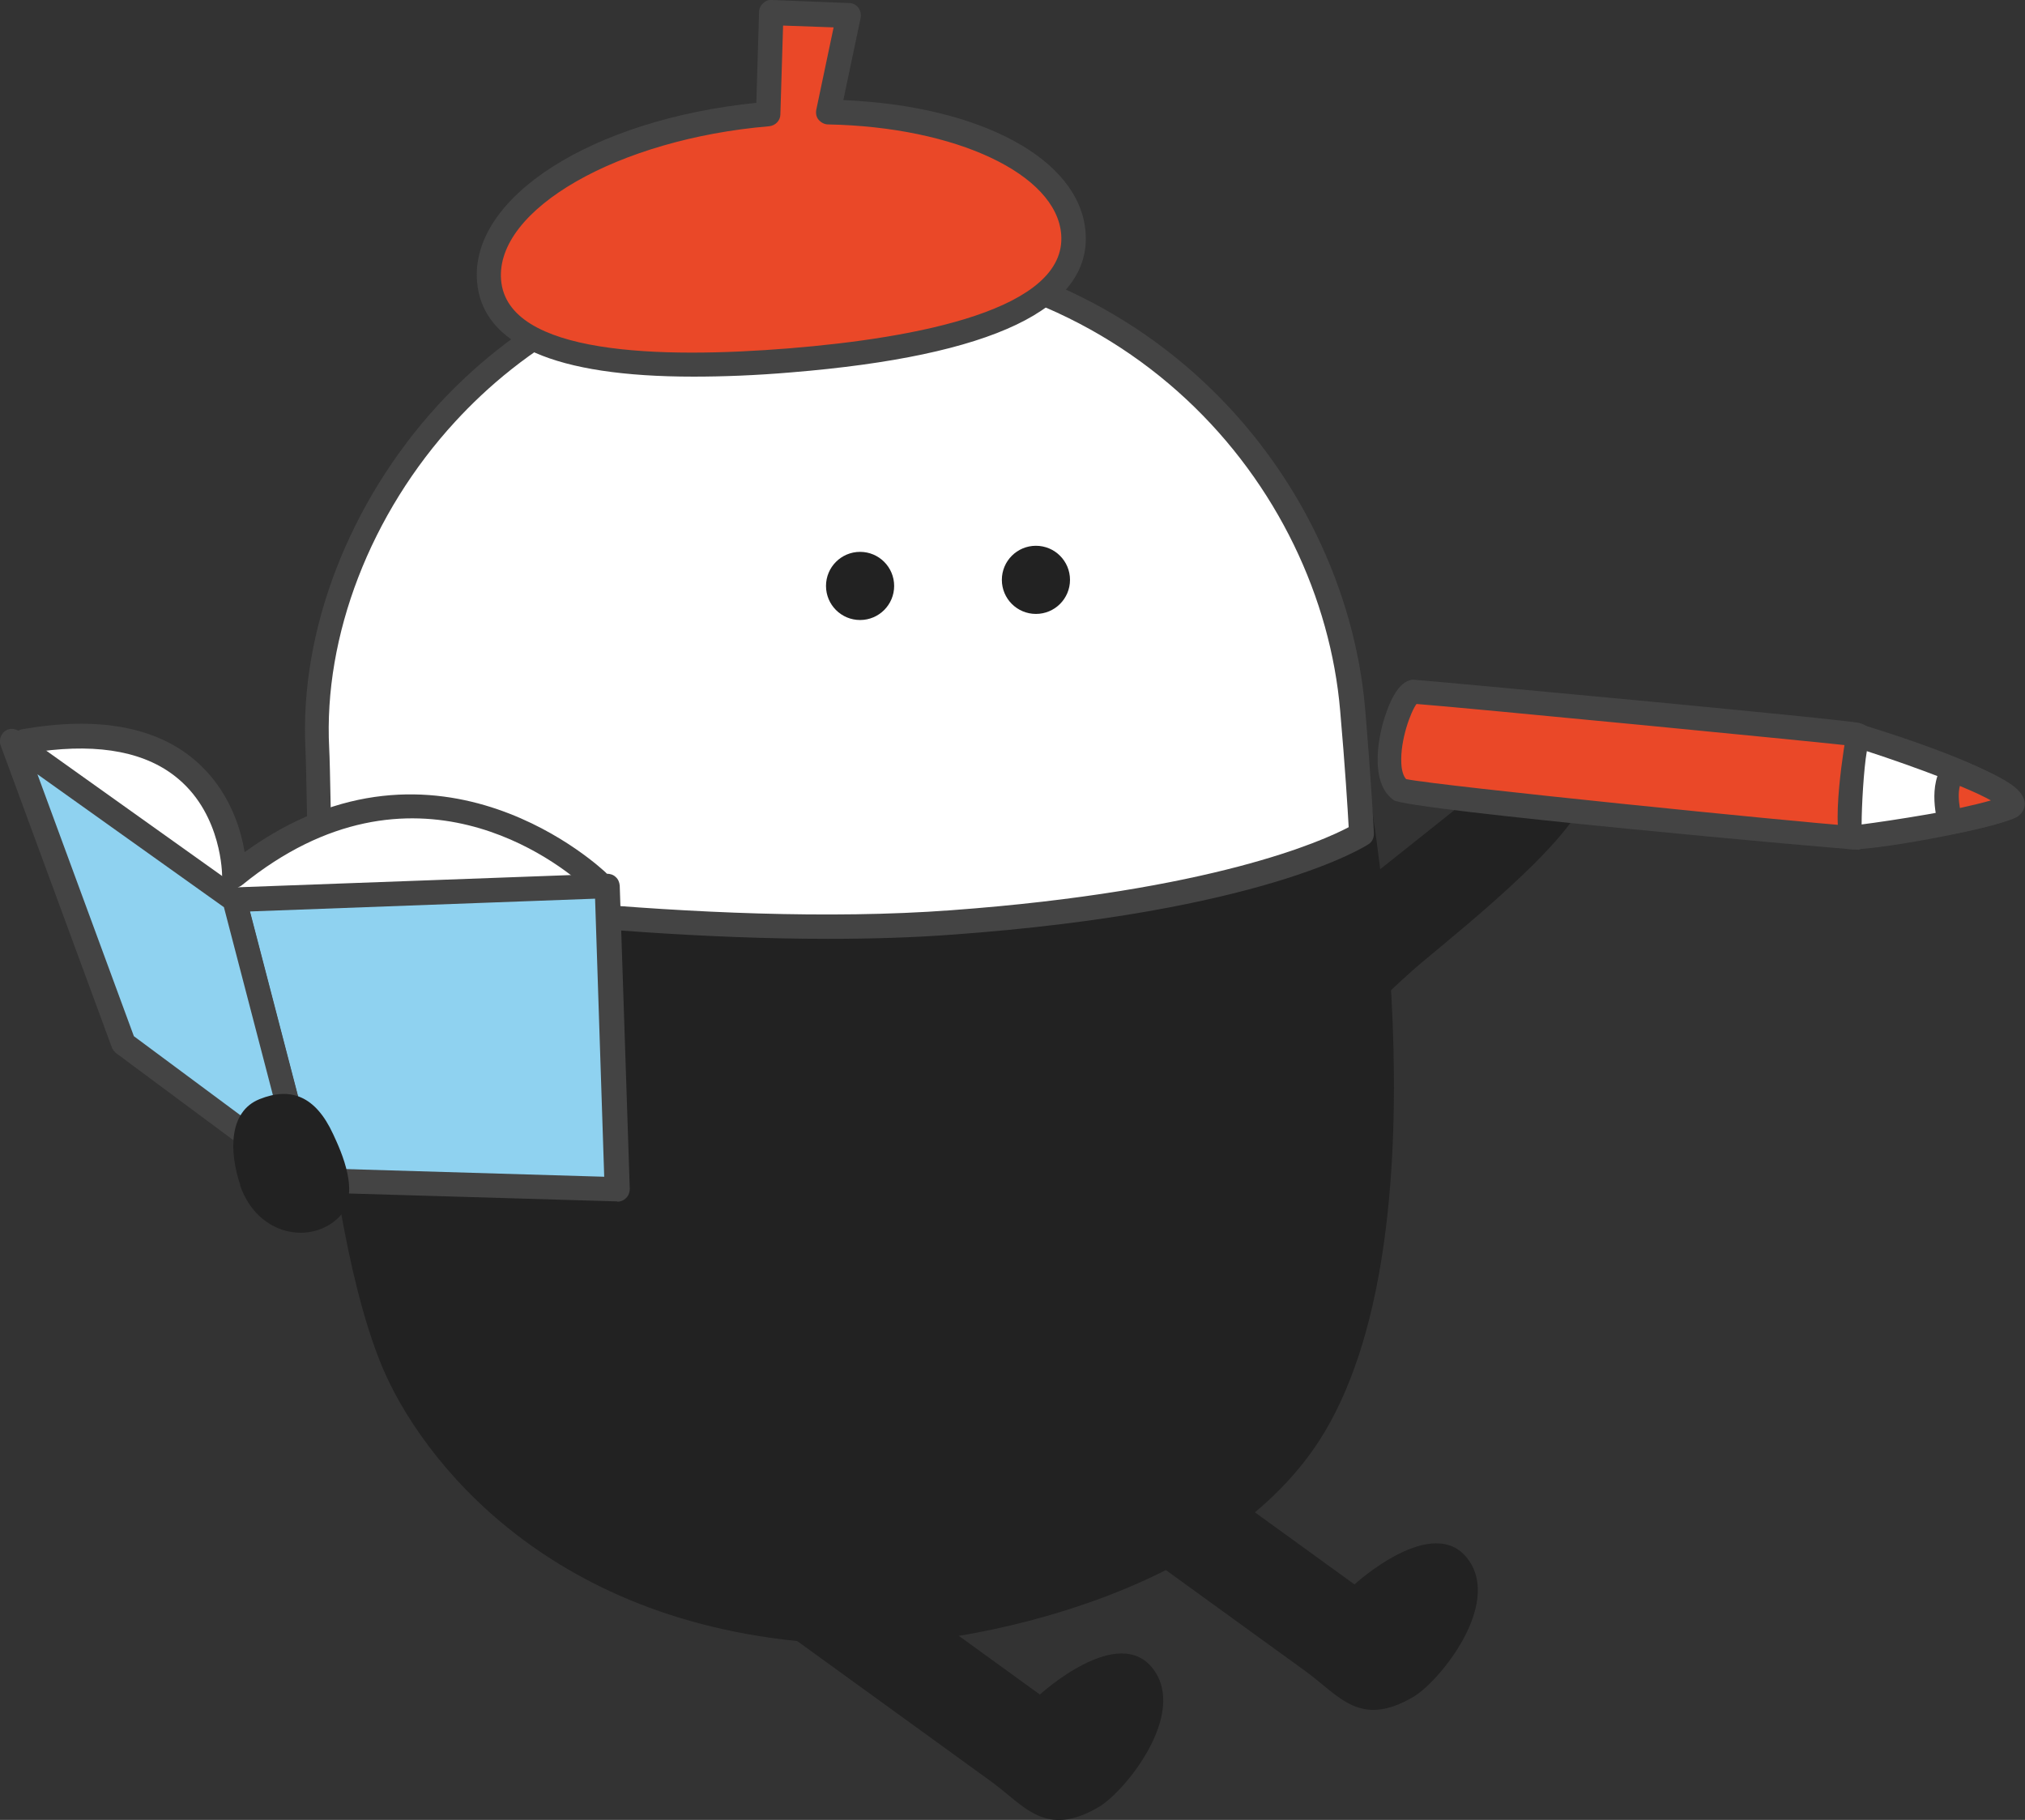
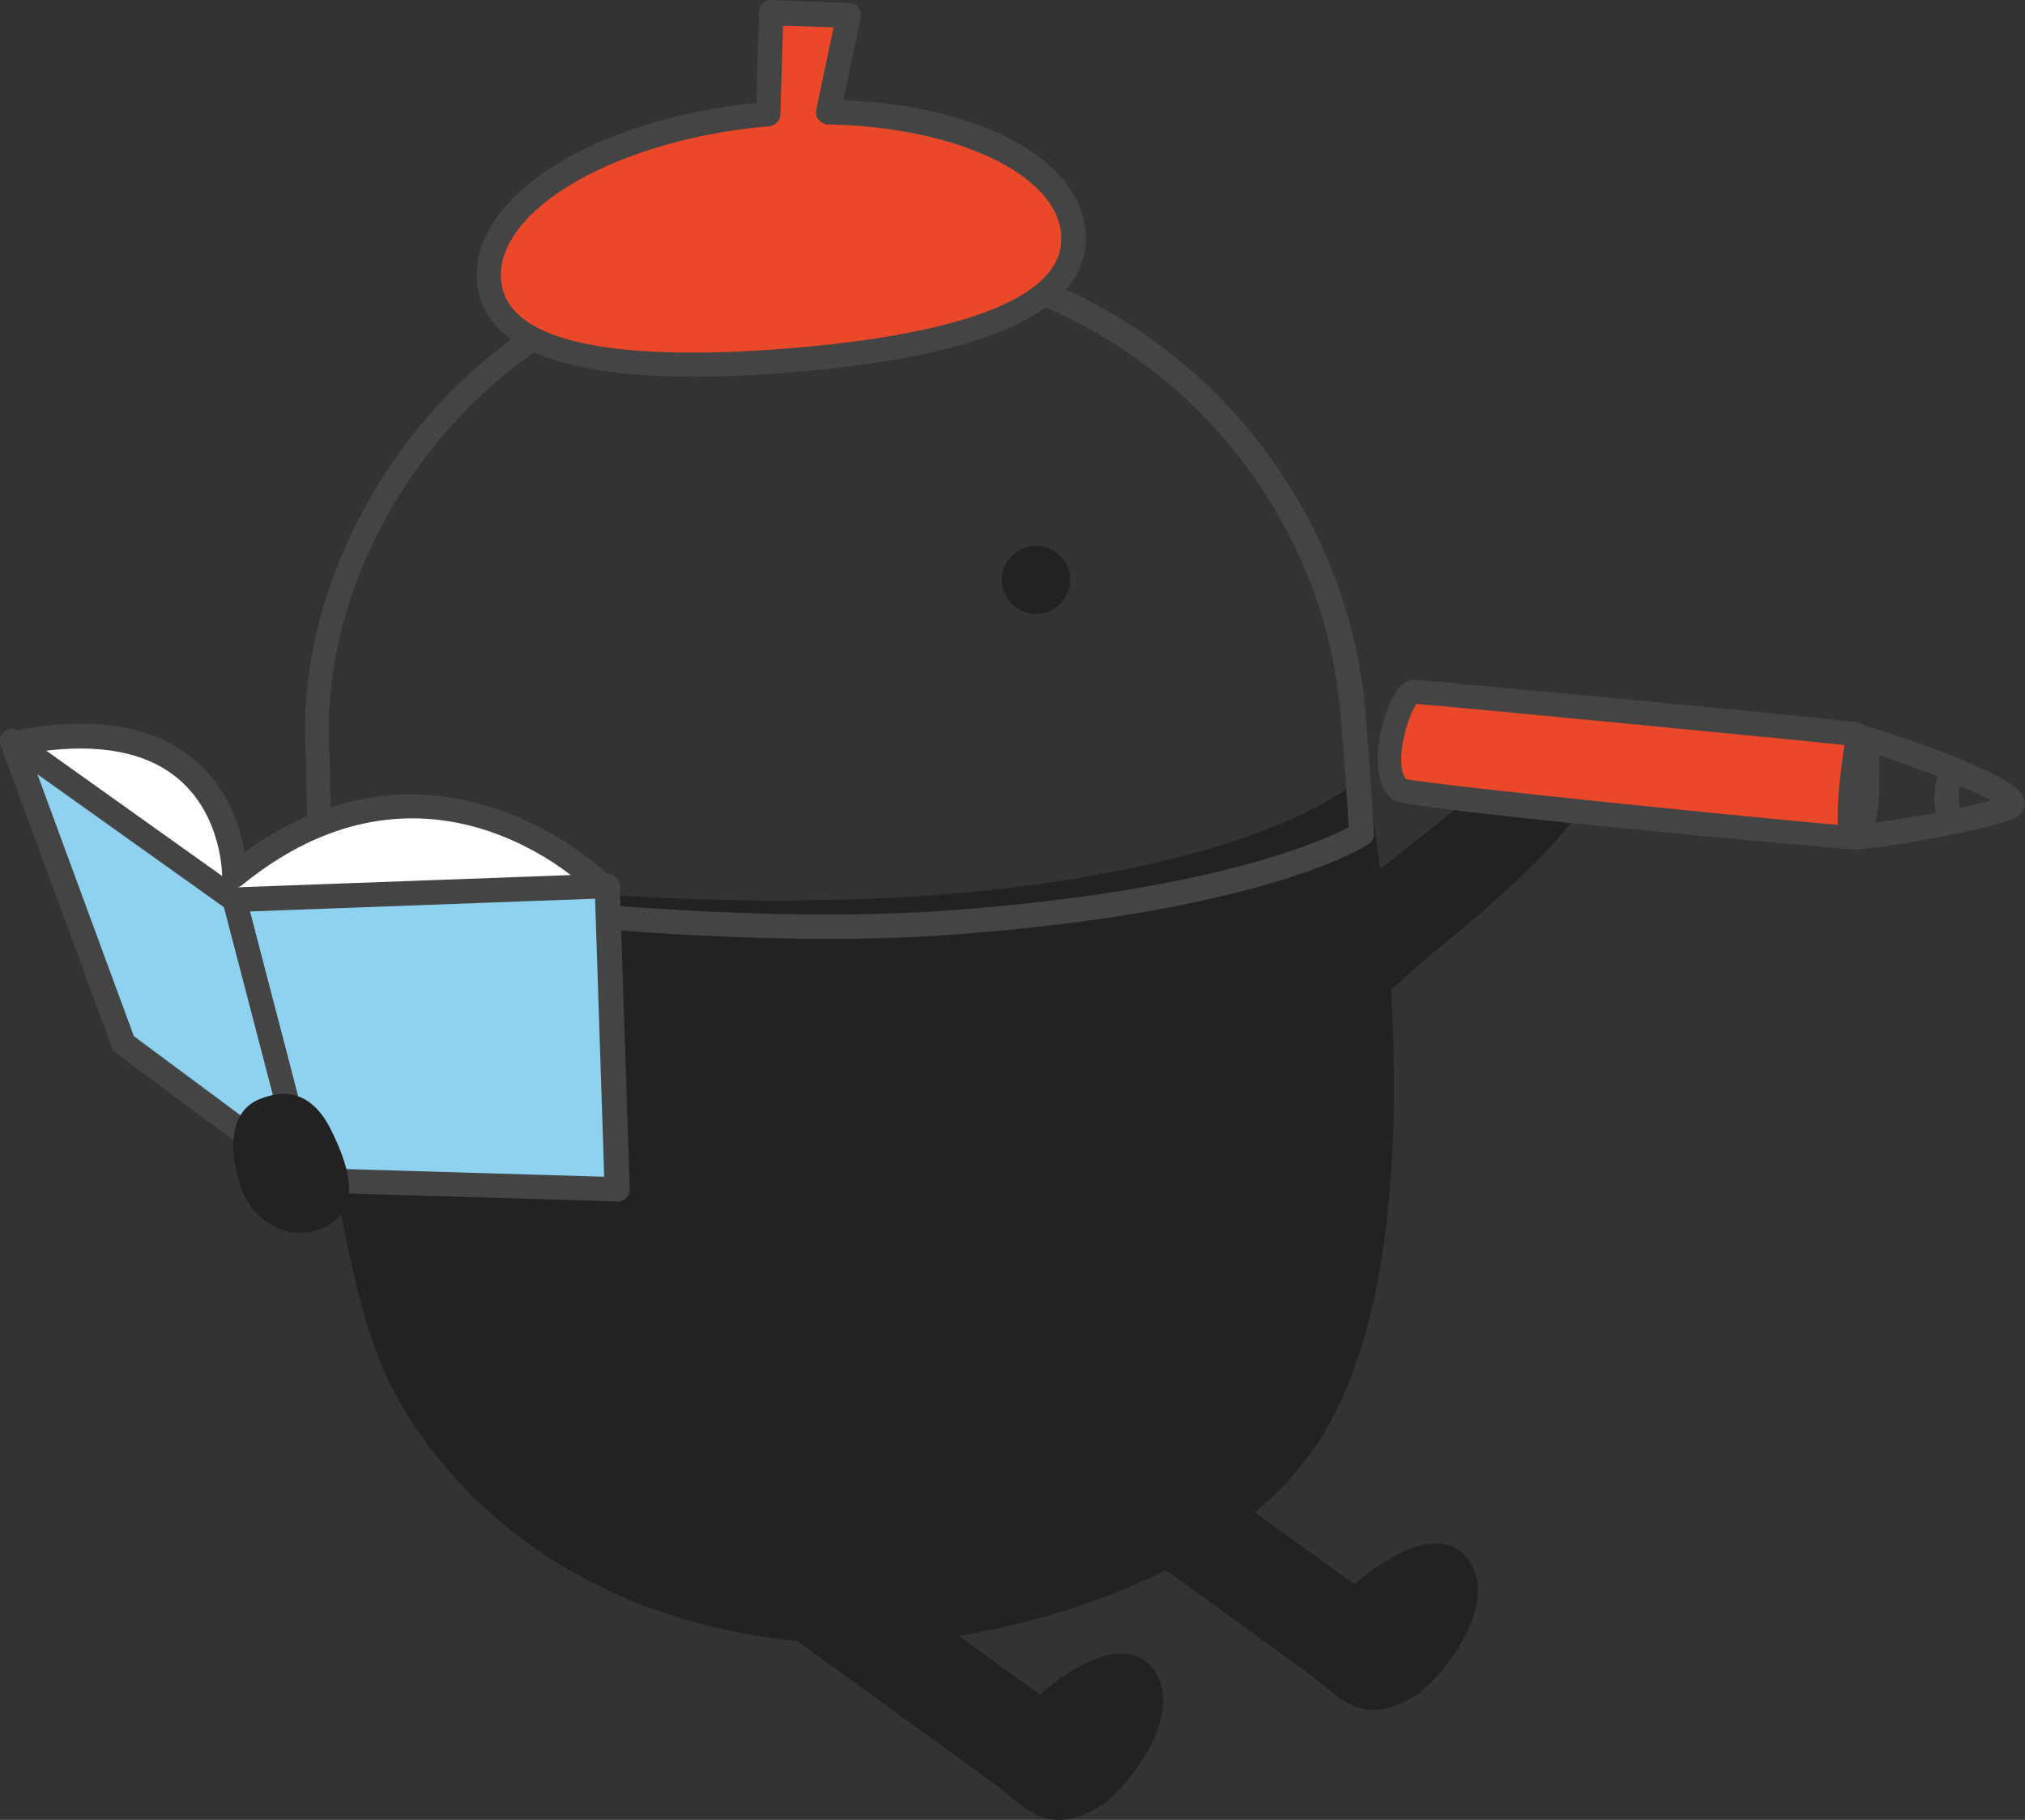
<svg xmlns="http://www.w3.org/2000/svg" id="_レイヤー_2" viewBox="0 0 66.56 59.82">
  <rect x="0" y="0" width="66.56" height="59.82" fill="#333333" stroke="none" />
  <defs>
    <style>.cls-1{fill:#444;}.cls-2{fill:#444;}.cls-3{fill:#8fd2f0;}.cls-4{fill:#fff;}.cls-5{fill:#ea4828;}.cls-6{fill:#222;}</style>
  </defs>
  <g id="TOP">
    <g id="_メンバー紹介">
      <g id="_レイヤー_2-2">
        <path class="cls-6" d="M10.05,27.92s7.85,2.15,19.24,1.59c7.01-.34,13.26-1.93,15.61-4.09,0,0,2.79,14.69-1.36,21.65-3.25,5.45-11.92,7.02-15.15,6.99-9.8-.09-14.29-5.78-15.69-8.82-2.32-5.07-2.64-17.32-2.64-17.32Z" />
-         <path class="cls-4" d="M10.42,24.6c-.34-6.85,5.3-15.93,16.05-16.3,10.75-.37,17.32,7.34,17.98,15.02.2,2.37.29,4.09.29,4.09,0,0-3.28,2.17-13.45,2.91-9.1.66-20.77-1.27-20.77-1.27,0,0-.06-3.85-.09-4.45Z" />
        <path class="cls-2" d="M27.21,30.86c-8.12,0-16.66-1.4-16.75-1.41-.19-.03-.33-.19-.33-.39,0-.04-.06-3.85-.09-4.43h0c-.2-3.9,1.44-8.13,4.36-11.32,2.16-2.35,6.01-5.2,12.07-5.41,11.04-.39,17.73,7.65,18.4,15.39.2,2.35.29,4.09.29,4.11,0,.14-.06.28-.18.35-.14.09-3.49,2.23-13.65,2.97-1.33.1-2.72.14-4.11.14ZM10.91,28.71c1.96.3,12.25,1.81,20.35,1.21,8.59-.63,12.24-2.29,13.07-2.73-.03-.56-.12-2.01-.28-3.83-.63-7.38-7-15.03-17.57-14.66-5.79.2-9.45,2.91-11.51,5.15-2.79,3.03-4.34,7.05-4.15,10.74.03.5.07,3.17.09,4.12Z" />
        <circle class="cls-6" cx="34.05" cy="19.06" r="1.12" />
-         <circle class="cls-6" cx="28.27" cy="19.26" r="1.12" />
        <path class="cls-6" d="M36.32,50.16c1.86,1.35,5.02,3.63,6.6,4.78,1.1.8,1.77,1.87,3.53.84.86-.5,2.92-3.04,1.8-4.53-1.14-1.54-3.73.83-3.73.83l-5.58-4.04" />
        <path class="cls-6" d="M25.98,53.78c1.86,1.35,5.02,3.63,6.6,4.78,1.1.8,1.77,1.87,3.53.84.86-.5,2.92-3.04,1.8-4.53-1.14-1.54-3.73.83-3.73.83l-5.58-4.04" />
        <path class="cls-6" d="M42.01,36.3s3.1-3.3,4.72-4.66c1.44-1.21,5.67-4.57,5.44-5.91-.23-1.34-1.4-1.47-3.14-.08-2.38,1.91-8.75,6.96-8.75,6.96" />
        <path class="cls-5" d="M27.23,3.68l.66-3.18-2.54-.1-.1,3.35c-5.28.44-9.38,2.89-9.17,5.48.21,2.59,4.6,3.05,9.9,2.61,5.3-.43,9.52-1.59,9.31-4.19-.19-2.27-3.64-3.9-8.05-3.97Z" />
        <path class="cls-1" d="M22.79,12.38c-4.55,0-6.94-1.05-7.11-3.12-.23-2.78,3.78-5.33,9.18-5.88l.09-2.99c0-.11.05-.21.13-.28.08-.07.15-.12.29-.11l2.54.1c.12,0,.23.06.3.15.07.09.1.21.08.33l-.57,2.71c4.52.19,7.77,1.94,7.96,4.33.21,2.52-3.05,4.08-9.67,4.62-1.17.1-2.25.14-3.22.14ZM25.74.82l-.09,2.94c0,.2-.16.37-.37.39-4.96.42-9,2.73-8.81,5.05.2,2.48,5.26,2.59,9.47,2.25,4.19-.34,9.14-1.27,8.94-3.75-.16-1.98-3.46-3.53-7.66-3.61-.12,0-.23-.06-.31-.15s-.1-.21-.08-.33l.57-2.71-1.67-.06Z" />
        <path class="cls-5" d="M60.96,27.55c.2-.06.41-1.06.39-1.5-.03-.65.16-1.74-.34-1.89-.24-.07-14.3-1.43-14.55-1.41-.43.03-1.27,2.65-.43,3.23.24.16,14.73,1.63,14.93,1.57Z" />
        <path class="cls-1" d="M61.08,27.93c-.39,0-14.81-1.3-15.27-1.63-.81-.57-.48-2.07-.36-2.51.18-.64.49-1.41.99-1.45h0c.15,0,14.32,1.31,14.7,1.43.67.21.65,1.08.63,1.79,0,.17,0,.33,0,.47,0,.02-.04,1.7-.67,1.9h0s0,0,0,0h0ZM46.22,25.61c1.13.23,12.93,1.42,14.54,1.53.09-.25.2-.79.19-1.08,0-.16,0-.34,0-.53,0-.29.03-.9-.08-1.01-.44-.07-12.94-1.28-14.31-1.38-.19.25-.54,1.19-.5,1.95.01.24.07.42.15.51Z" />
-         <path class="cls-4" d="M60.85,27.54c.05.03,5.41-.71,5.31-1.13-.15-.64-4.53-2.04-5.03-2.2-.24-.07-.42,3.25-.28,3.33Z" />
        <path class="cls-2" d="M60.88,27.91c-.12,0-.2,0-.24-.03h0c-.56-.33.04-3.74.05-3.77.08-.19.36-.34.55-.28,2.32.72,5.12,1.74,5.3,2.49.02.07.05.32-.21.51-.44.33-4.4,1.09-5.46,1.09ZM61.36,24.7c-.1.57-.17,1.8-.17,2.4.95-.12,3.38-.5,4.33-.79-.67-.38-2.47-1.07-4.16-1.62Z" />
-         <path class="cls-5" d="M64.1,27.03s-.35-1.14.12-1.71c.2.08,1.96.76,1.9,1.1-.04.22-2.02.61-2.02.61Z" />
        <path class="cls-1" d="M64.1,27.43c-.17,0-.33-.11-.38-.28-.04-.14-.39-1.36.2-2.08.11-.13.3-.18.46-.12,1.91.76,2.22,1.13,2.14,1.54-.05.24-.09.49-2.34.93-.03,0-.05,0-.08,0ZM64.42,25.83c-.06.22-.04.5,0,.73.37-.08.74-.17,1.02-.25-.2-.11-.52-.27-1.01-.47Z" />
        <path class="cls-4" d="M19.63,28.97s-5.51-5.41-11.92-.2c0,0,.08-5.63-6.91-4.41l2.88,8.68,15.95,5.07v-9.14Z" />
        <path class="cls-2" d="M19.63,38.51s-.08,0-.12-.02l-15.95-5.07c-.12-.04-.22-.13-.26-.26L.42,24.49c-.04-.11-.02-.23.04-.33.06-.1.16-.17.27-.19,2.47-.43,4.38-.09,5.68,1.02,1.11.95,1.5,2.22,1.63,3.02,6.37-4.61,11.81.62,11.87.67.08.08.12.18.12.29v9.14c0,.13-.06.25-.16.32-.07.05-.15.08-.24.08ZM3.99,32.73l15.24,4.84v-8.42c-.83-.75-5.65-4.63-11.27-.06-.12.1-.29.12-.43.05-.14-.07-.23-.21-.23-.36,0-.02,0-1.96-1.43-3.17-1.03-.88-2.57-1.18-4.55-.91l2.66,8.04Z" />
        <polygon class="cls-3" points="7.71 29.58 10.11 38.79 20.28 39.09 19.96 29.12 7.71 29.58" />
        <path class="cls-1" d="M20.28,39.49h-.01l-10.17-.3c-.18,0-.33-.13-.38-.3l-2.4-9.22c-.03-.12,0-.24.07-.34s.19-.16.31-.16l12.25-.45c.1,0,.21.03.29.11.08.07.12.17.13.28l.33,9.97c0,.11-.04.22-.12.3-.08.08-.18.12-.28.12ZM10.42,38.4l9.44.28-.3-9.14-11.35.42,2.2,8.45Z" />
        <polygon class="cls-3" points="7.71 29.58 10.11 38.79 4.06 34.31 .4 24.37 7.71 29.58" />
        <path class="cls-1" d="M10.11,39.19c-.08,0-.17-.03-.24-.08l-6.05-4.49c-.06-.05-.11-.11-.14-.18L.02,24.5c-.06-.16,0-.35.13-.46.14-.11.33-.11.48,0l7.31,5.21c.08.05.13.13.15.22l2.4,9.22c.04.16-.02.34-.16.43-.07.05-.15.07-.22.07ZM4.4,34.06l5.04,3.74-2.08-7.98-6.13-4.37,3.17,8.61Z" />
        <path class="cls-6" d="M7.9,38.96c-.37-1.09-.39-2.42.63-2.83s1.84-.11,2.42,1.15c.26.56.93,1.99.19,2.73-.91.91-2.67.63-3.25-1.05Z" />
      </g>
    </g>
  </g>
</svg>